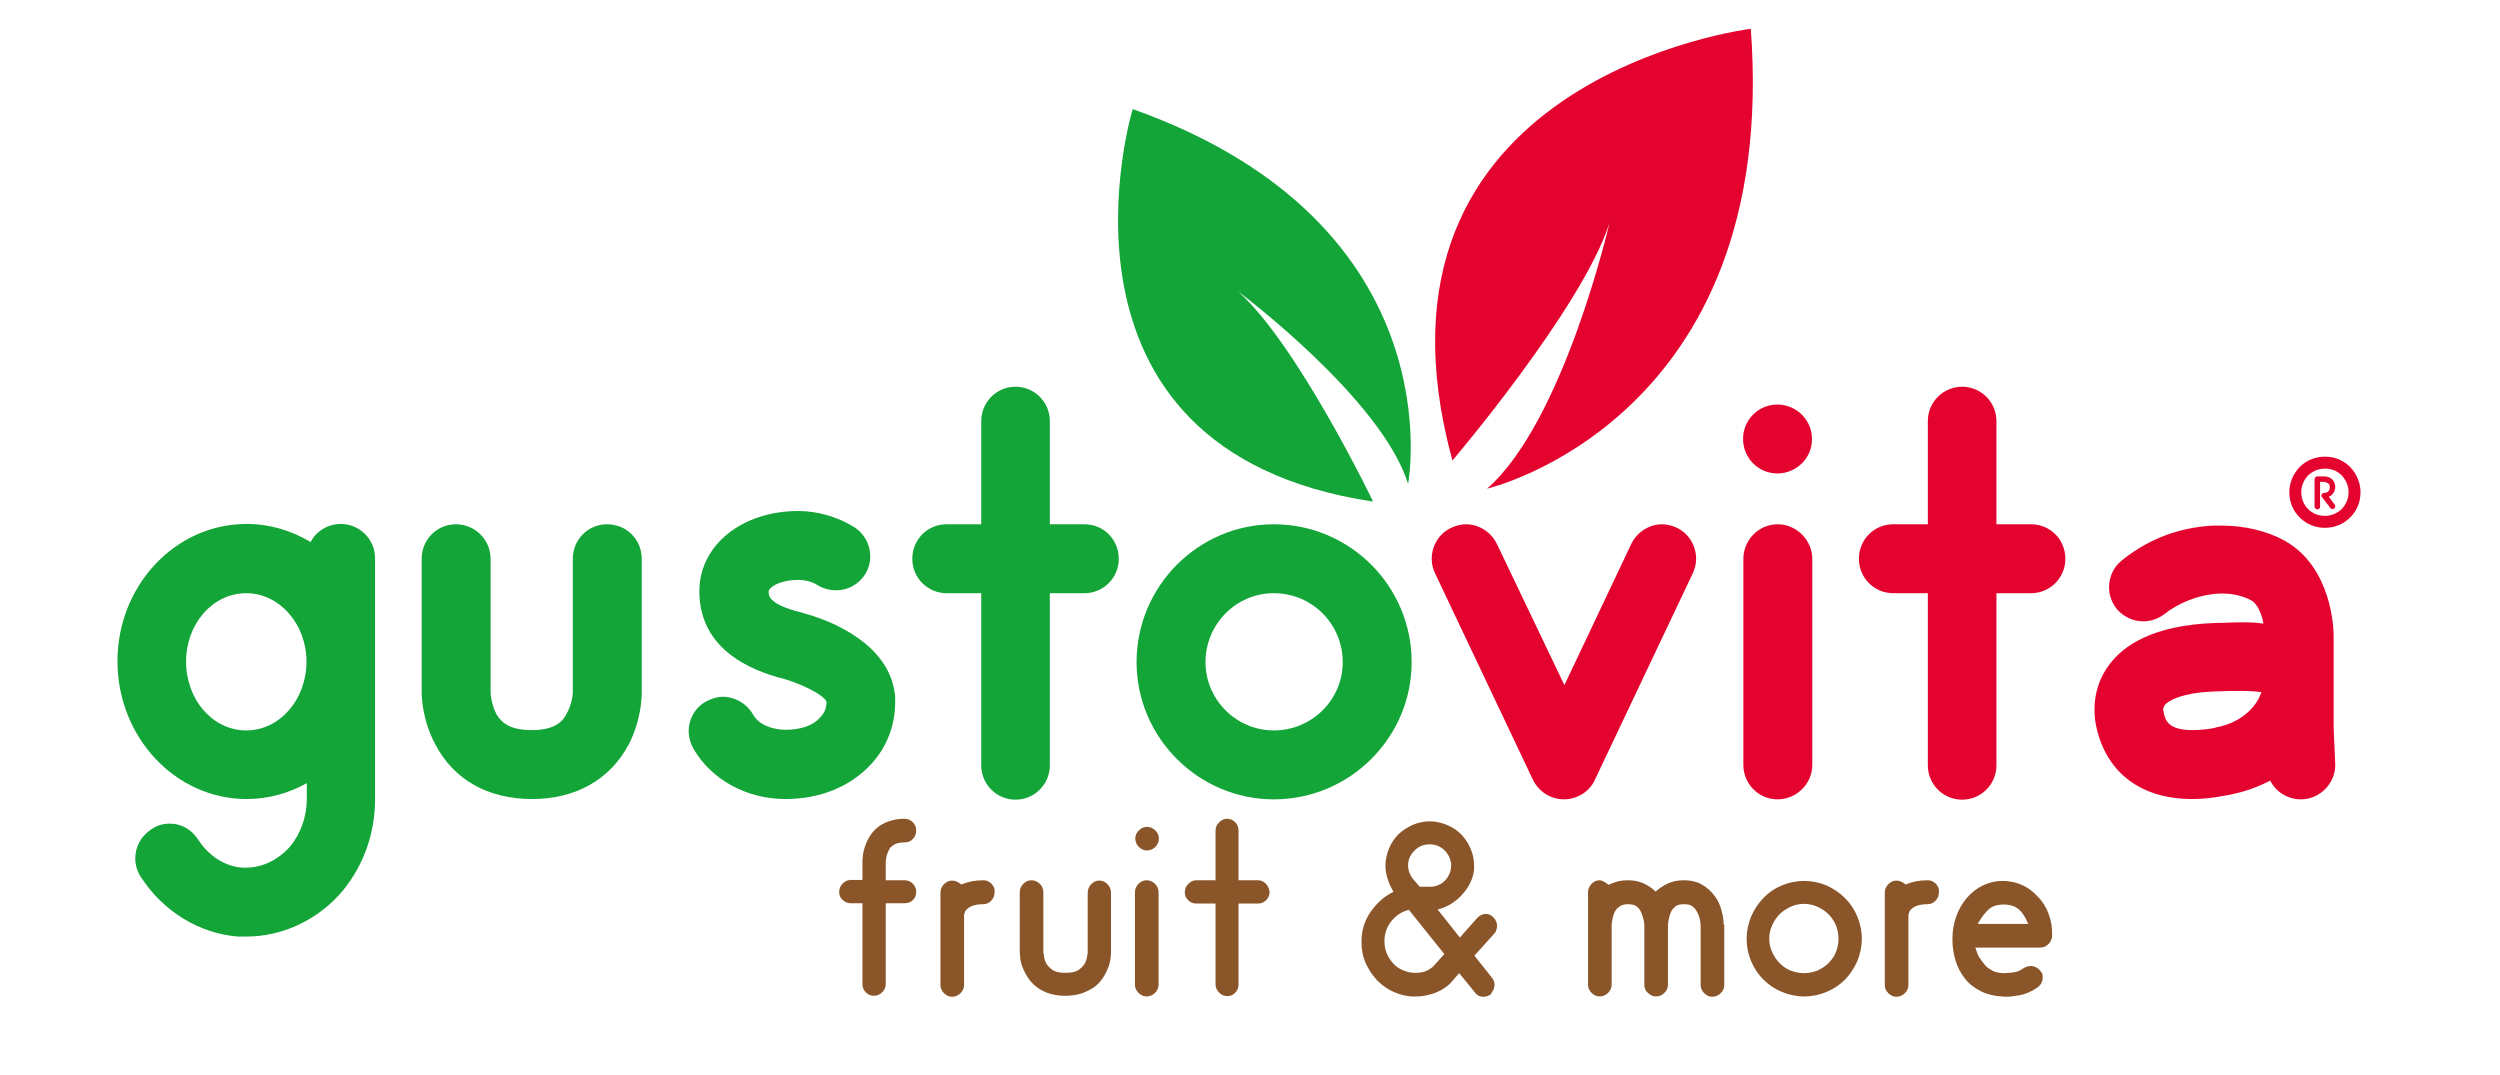
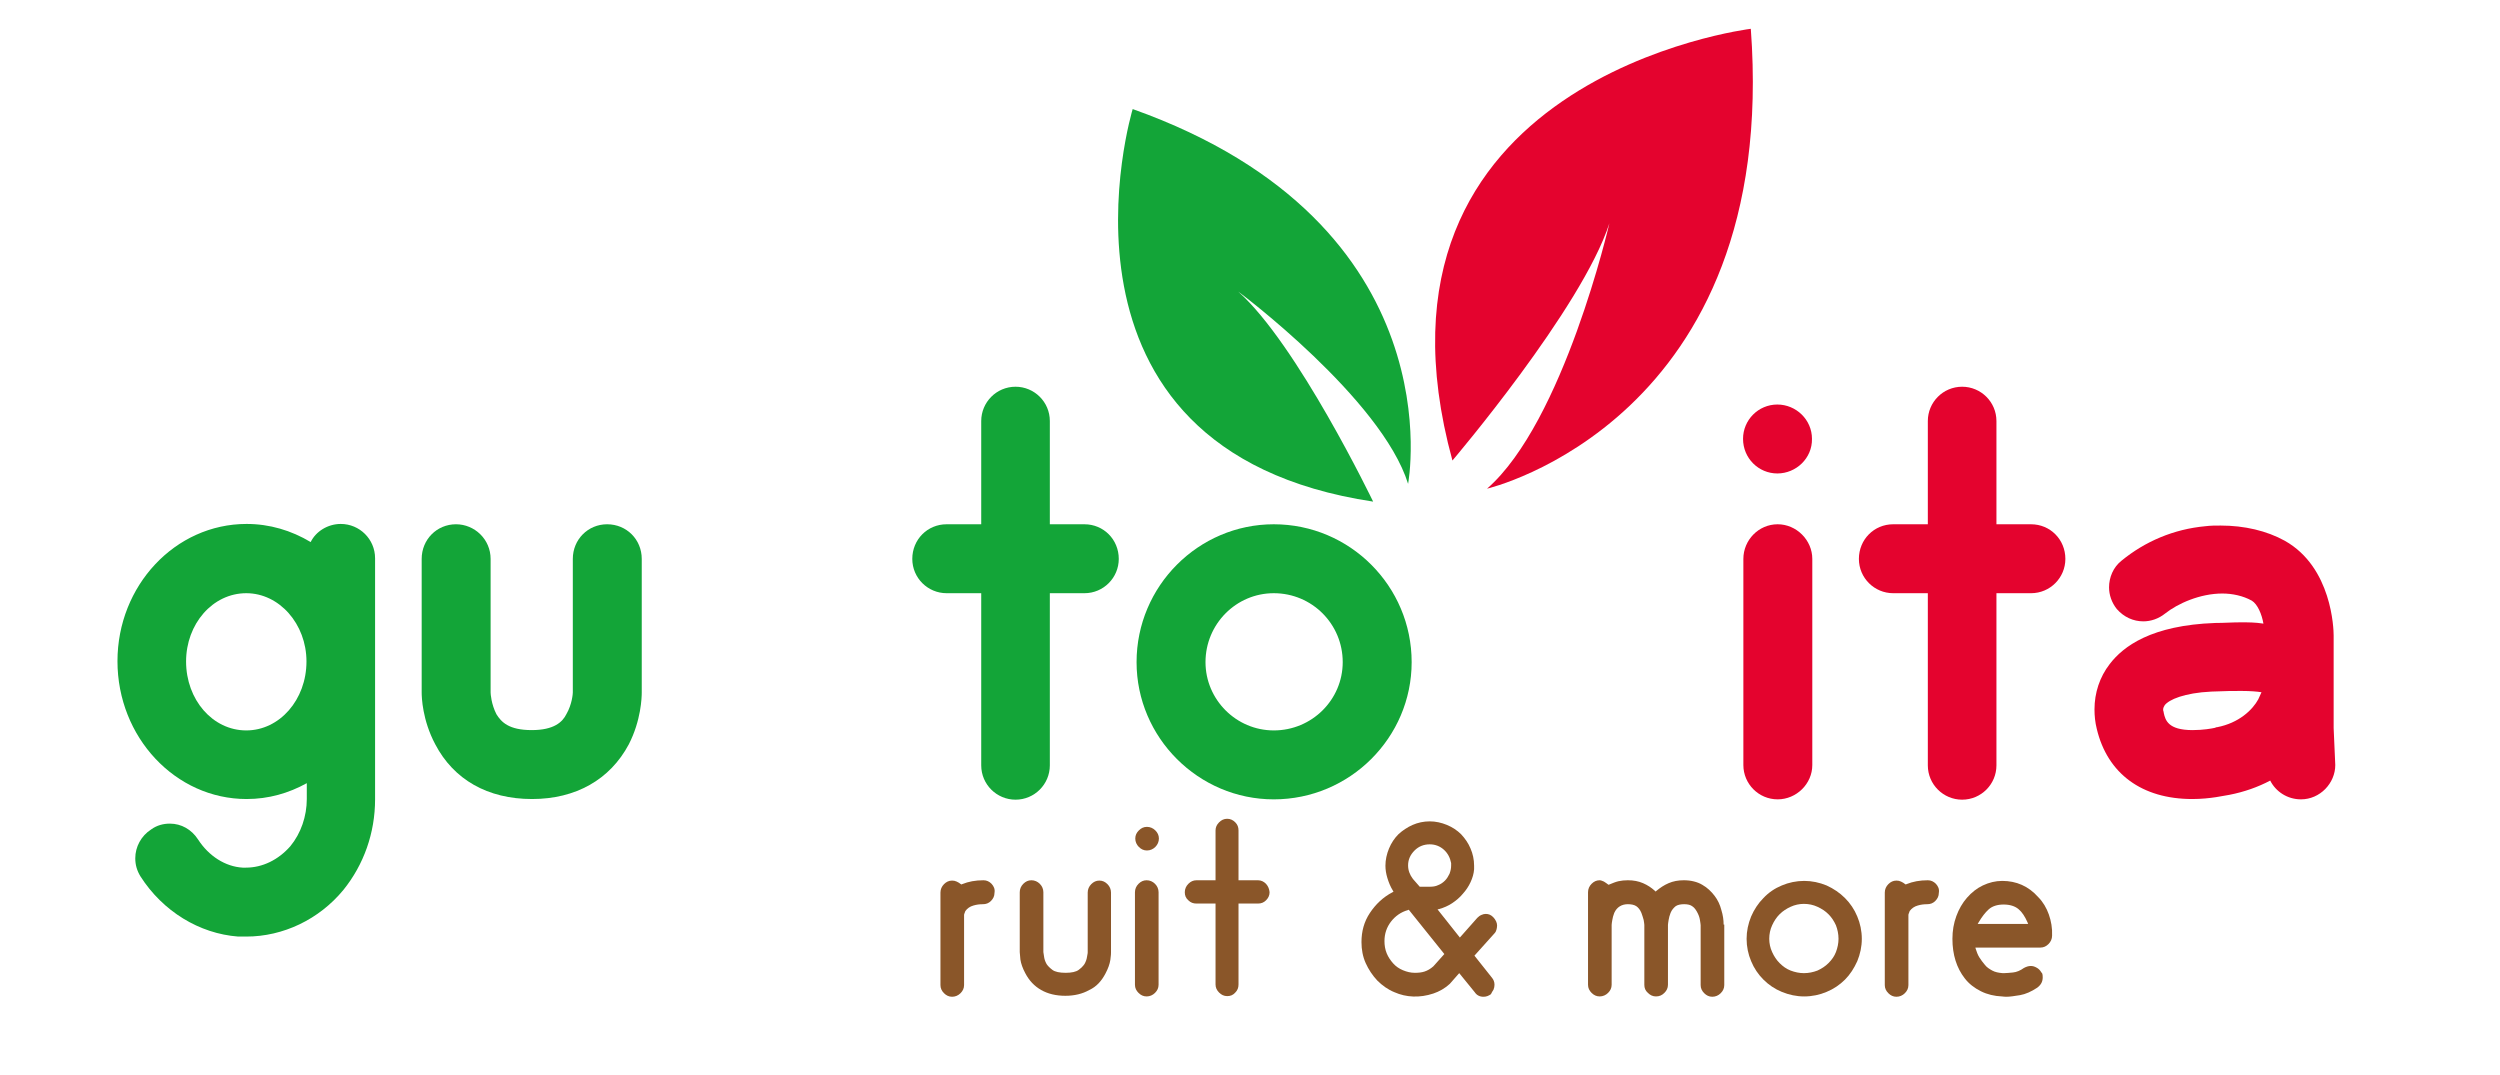
<svg xmlns="http://www.w3.org/2000/svg" version="1.1" id="Ebene_1" x="0px" y="0px" viewBox="0 0 772.5 332.2" style="enable-background:new 0 0 772.5 332.2;" xml:space="preserve">
  <style type="text/css"> .st0{fill:#13A538;} .st1{fill:#E4032E;} .st2{fill:#8A5629;} </style>
  <g>
    <path class="st0" d="M115.9,247c0,10.4-3.5,20.2-9.8,28c-7.5,9.1-18.6,14.4-30,14.4h-2.5c-12-0.9-23.3-7.8-30.2-18.6 c-1.1-1.8-1.6-3.6-1.6-5.6c0-3.5,1.8-6.9,4.9-8.9c1.8-1.3,3.8-1.8,5.8-1.8c3.5,0,6.7,1.8,8.7,4.9c3.3,5.1,8.4,8.4,13.8,8.7H76 c5.1,0,10-2.4,13.7-6.6c3.3-4,5.1-9.3,5.1-14.6v-4.9c-5.6,3.1-11.8,4.9-18.6,4.9c-22,0-39.9-19.1-39.9-42.6 c0-23.3,17.8-42.4,39.9-42.4c7.1,0,13.8,2,19.8,5.6c1.6-3.3,5.3-5.6,9.3-5.6c5.8,0,10.6,4.7,10.6,10.6c0,31.9,0,31.9,0,31.9V247z M94.7,204.4c0-11.6-8.4-21.1-18.6-21.1c-10.4,0-18.6,9.5-18.6,21.1c0,11.8,8.2,21.3,18.6,21.3C86.4,225.7,94.7,216.2,94.7,204.4z" />
    <path class="st0" d="M198.3,172.7V214c0,1.5-0.2,8.6-4,16c-5.8,10.9-16.4,16.9-29.9,16.9c-13.7,0-24.2-6-29.9-16.9 c-4-7.5-4.2-14.6-4.2-16v-41.3c0-6,4.7-10.7,10.6-10.7c5.8,0,10.7,4.7,10.7,10.7V214c0,0.4,0.2,3.6,1.8,6.7 c1.5,2.4,3.8,4.9,10.9,4.9c6.9,0,9.5-2.5,10.7-4.9c1.8-3.1,2-6.4,2-6.7v-41.3c0-6,4.7-10.7,10.6-10.7 C193.6,162,198.3,166.7,198.3,172.7z" />
-     <path class="st0" d="M276.6,215.1v2c0,6.9-2.5,13.8-7.5,19.1c-6.4,6.9-15.7,10.7-26.4,10.7c-12,0-22.9-6-28.4-15.5 c-0.9-1.6-1.5-3.6-1.5-5.5c0-3.6,1.8-7.1,5.3-9.1c1.6-0.9,3.5-1.5,5.3-1.5c3.6,0,7.3,2,9.3,5.5c2,3.5,6.6,4.7,10,4.7 c4.7,0,8.6-1.3,10.7-3.8c1.5-1.5,2-3.1,2-4.9c-0.9-2.2-8.7-6-14.9-7.5c-0.2,0-0.5,0-0.7-0.2c-10.7-3.1-23.7-10.2-23.7-26.4 c0-14.2,13.1-24.8,30.6-24.8c5.8,0,12.2,1.8,17.1,4.9c3.3,2,5.1,5.5,5.1,9.1c0,2-0.5,3.8-1.6,5.6c-2,3.1-5.3,4.9-8.9,4.9 c-2,0-4-0.5-5.8-1.6c-1.6-1.1-4-1.6-5.8-1.6c-6.6,0-9.3,2.7-9.3,3.5c0,1.3,0,3.6,8,6c1.6,0.4,7.3,1.8,13.1,4.6 C272.6,200.2,276,208.9,276.6,215.1z" />
    <path class="st0" d="M345.7,172.7c0,5.8-4.7,10.6-10.6,10.6h-10.7v53.2c0,5.8-4.7,10.6-10.6,10.6c-5.8,0-10.6-4.7-10.6-10.6v-53.2 h-10.7c-5.8,0-10.6-4.7-10.6-10.6c0-6,4.7-10.7,10.6-10.7h10.7v-31.9c0-5.8,4.7-10.6,10.6-10.6c5.8,0,10.6,4.7,10.6,10.6V162h10.7 C341,162,345.7,166.7,345.7,172.7z" />
    <path class="st0" d="M436.2,204.6c0,23.3-19.1,42.4-42.6,42.4c-23.3,0-42.4-19.1-42.4-42.4c0-23.5,19.1-42.6,42.4-42.6 C417.1,162,436.2,181.1,436.2,204.6z M414.9,204.6c0-11.8-9.5-21.3-21.3-21.3c-11.6,0-21.1,9.5-21.1,21.3 c0,11.6,9.5,21.1,21.1,21.1C405.4,225.7,414.9,216.2,414.9,204.6z" />
-     <path class="st1" d="M524.1,172.7c0,1.6-0.4,3.1-1.1,4.6L492.8,241c-1.6,3.6-5.5,6-9.5,6c-4.2,0-7.8-2.4-9.6-6l-30.2-63.7 c-0.7-1.5-1.1-2.9-1.1-4.6c0-4,2.2-7.8,6-9.6c1.5-0.7,3.1-1.1,4.6-1.1c4,0,7.8,2.4,9.6,6.2l20.8,43.5l20.6-43.5 c1.8-3.8,5.6-6.2,9.6-6.2c1.5,0,3.1,0.4,4.6,1.1C521.9,164.9,524.1,168.7,524.1,172.7z" />
    <path class="st1" d="M549.2,146.3c-5.8,0-10.6-4.7-10.6-10.7c0-5.8,4.7-10.6,10.6-10.6c5.8,0,10.7,4.7,10.7,10.6 C560,141.6,555,146.3,549.2,146.3z M538.7,236.4v-63.7c0-5.8,4.7-10.7,10.6-10.7c5.8,0,10.7,4.9,10.7,10.7v63.7 c0,5.8-4.9,10.6-10.7,10.6C543.4,247,538.7,242.2,538.7,236.4z" />
    <path class="st1" d="M638.2,172.7c0,5.8-4.7,10.6-10.6,10.6h-10.7v53.2c0,5.8-4.7,10.6-10.6,10.6c-5.8,0-10.6-4.7-10.6-10.6v-53.2 h-10.7c-5.8,0-10.6-4.7-10.6-10.6c0-6,4.7-10.7,10.6-10.7h10.7v-31.9c0-5.8,4.7-10.6,10.6-10.6c5.8,0,10.6,4.7,10.6,10.6V162h10.7 C633.5,162,638.2,166.7,638.2,172.7z" />
    <path class="st1" d="M721.6,236.4c0,5.6-4.7,10.6-10.6,10.6c-4.2,0-7.8-2.4-9.5-5.8c-3.8,2-8,3.5-12.6,4.4 c-1.5,0.2-5.8,1.3-11.5,1.3c-15.5,0-26.2-7.8-29.5-21.7c-0.5-2-0.7-4-0.7-6c0-5.1,1.6-10,4.7-14c4.2-5.5,12.9-12,32.6-12.7 c2.7,0,5.3-0.2,8-0.2c2,0,4.4,0,6.9,0.4c-0.5-2.9-1.8-6-3.6-7.1c-2.7-1.5-6-2.2-9.1-2.2c-6.9,0-13.8,3.1-17.7,6.2 c-2,1.6-4.4,2.4-6.7,2.4c-3.1,0-6-1.3-8.2-3.8c-1.6-2-2.4-4.4-2.4-6.7c0-3.1,1.3-6.2,3.8-8.2c7.3-6,16.2-9.8,26-10.7 c1.6-0.2,3.1-0.2,4.7-0.2c7.3,0,14.2,1.6,19.8,4.7c14.6,8.2,15.1,27.3,15.1,29.3v28.6L721.6,236.4z M698.8,213.9 c-1.3-0.2-3.3-0.4-6.2-0.4c-2.4,0-4.9,0-9.3,0.2c-8.4,0.4-13.1,2.5-14.4,4.2c-0.2,0.4-0.5,0.7-0.5,1.5c0,0.2,0.2,0.5,0.2,0.9 c0.5,2.2,1.3,5.3,8.9,5.3c3.3,0,6-0.5,6.9-0.7c0.4-0.2,0.5-0.2,0.7-0.2c6.7-1.3,10.9-5.3,12.7-8.6L698.8,213.9z" />
  </g>
  <g>
    <path class="st1" d="M459.5,151c0,0,90.5-21.1,81.5-142.1c0,0-124.5,15.2-92.2,133.4c0,0,40-47,48.5-73.3 C497.3,69,483.2,130.3,459.5,151z" />
    <path class="st0" d="M435.1,149.5c0,0,15.2-80.1-85.1-115.8c0,0-32,105.3,74.3,121.3c0,0-23.5-48.8-41.7-64.9 C382.7,90.1,426.9,123.2,435.1,149.5z" />
  </g>
  <g>
-     <path class="st2" d="M282.1,273.1c-0.7-0.7-1.5-1.1-2.6-1.1h-5.8v-5.8c0-0.3,0.1-0.8,0.2-1.4c0.1-0.7,0.4-1.3,0.7-2l0.6-1.1v0.2 c0.2-0.3,0.5-0.5,0.9-0.8c0.7-0.5,1.9-0.8,3.4-0.8c1.1,0,1.9-0.3,2.6-1.1c0.7-0.7,1-1.6,1-2.6c0-1-0.3-1.8-1-2.5 c-0.7-0.7-1.5-1.1-2.6-1.1c-2.6,0-4.9,0.6-6.9,1.7c-2,1.1-3.5,2.8-4.6,5.1c-0.7,1.5-1.1,2.8-1.3,4c-0.2,1.5-0.2,2.1-0.2,2.3v5.8 h-3.6c-1,0-1.8,0.4-2.5,1.1c-0.7,0.7-1.1,1.6-1.1,2.6c0,1,0.3,1.8,1.1,2.5c0.7,0.7,1.5,1,2.5,1h3.6v25c0,1,0.3,1.8,1,2.5 c0.7,0.7,1.5,1.1,2.6,1.1c1,0,1.8-0.4,2.5-1.1c0.7-0.7,1.1-1.5,1.1-2.5v-25h5.8c1.1,0,1.9-0.3,2.6-1c0.7-0.7,1-1.5,1-2.5 C283.2,274.7,282.8,273.9,282.1,273.1z" />
    <path class="st2" d="M306.4,273.1c-0.7-0.7-1.5-1.1-2.5-1.1c-1.2,0-2.4,0.1-3.5,0.3c-1.1,0.2-2.1,0.5-3.1,0.9l-0.2,0.1l-0.2-0.1 c-0.4-0.3-0.8-0.6-1.3-0.8c-0.4-0.2-0.9-0.3-1.4-0.3c-1,0-1.8,0.4-2.5,1.1c-0.7,0.7-1.1,1.6-1.1,2.6v28.6c0,1,0.4,1.8,1.1,2.5 c0.7,0.7,1.5,1.1,2.5,1.1c1,0,1.9-0.4,2.6-1.1c0.7-0.7,1.1-1.5,1.1-2.5v-21.6c0-0.1,0-0.3,0.1-0.5c0.1-0.3,0.2-0.6,0.3-0.8 c0.6-0.8,1.4-1.4,2.5-1.7c1-0.3,2-0.4,2.9-0.4c1,0,1.8-0.3,2.5-1c0.7-0.7,1.1-1.5,1.1-2.5C307.5,274.7,307.1,273.9,306.4,273.1z" />
    <path class="st2" d="M341.6,300.8c0.8-1.5,1.3-2.9,1.5-4.2c0.2-1.3,0.2-2.1,0.2-2.3v-18.5c0-1-0.4-1.9-1.1-2.6 c-0.7-0.7-1.5-1.1-2.5-1.1c-1,0-1.8,0.4-2.5,1.1c-0.7,0.7-1.1,1.6-1.1,2.6v18.5c0,0.1,0,0.3-0.2,1.3c-0.1,0.8-0.4,1.6-0.8,2.3 c-0.4,0.6-1,1.2-1.8,1.8c-0.8,0.6-2.2,0.9-4,0.9c-1.9,0-3.3-0.3-4.1-0.9c-0.8-0.6-1.4-1.2-1.8-1.8c-0.5-0.9-0.7-1.6-0.8-2.4 c-0.2-1.1-0.2-1.2-0.2-1.3v-18.5c0-1-0.4-1.9-1.1-2.6c-0.7-0.7-1.6-1.1-2.6-1.1c-1,0-1.8,0.4-2.5,1.1c-0.7,0.7-1.1,1.6-1.1,2.6 v18.5c0,0.2,0.1,1,0.2,2.3c0.2,1.3,0.7,2.7,1.5,4.2c1.2,2.3,2.8,4,4.9,5.2c2.1,1.2,4.6,1.8,7.5,1.8c2.8,0,5.3-0.6,7.4-1.8 C338.8,304.9,340.4,303.1,341.6,300.8z" />
    <g>
      <path class="st2" d="M358,275.7c0-1-0.4-1.9-1.1-2.6c-0.7-0.7-1.6-1.1-2.6-1.1c-1,0-1.8,0.4-2.5,1.1c-0.7,0.7-1.1,1.6-1.1,2.6 v28.6c0,1,0.4,1.8,1.1,2.5c0.7,0.7,1.5,1.1,2.5,1.1c1,0,1.9-0.4,2.6-1.1c0.7-0.7,1.1-1.5,1.1-2.5V275.7z" />
      <path class="st2" d="M351.9,261.7c0.7,0.7,1.5,1.1,2.5,1.1c1,0,1.9-0.4,2.6-1.1c0.7-0.7,1.1-1.6,1.1-2.6c0-1-0.4-1.8-1.1-2.5 c-0.7-0.7-1.6-1.1-2.6-1.1c-1,0-1.8,0.4-2.5,1.1c-0.7,0.7-1.1,1.5-1.1,2.5C350.8,260.1,351.2,261,351.9,261.7z" />
    </g>
    <path class="st2" d="M391.2,273.1c-0.7-0.7-1.5-1.1-2.5-1.1h-6v-15.4c0-1-0.3-1.8-1-2.5c-0.7-0.7-1.5-1.1-2.5-1.1 c-1,0-1.8,0.4-2.5,1.1c-0.7,0.7-1.1,1.5-1.1,2.5v15.4h-5.9c-1,0-1.8,0.4-2.5,1.1c-0.7,0.7-1.1,1.6-1.1,2.6c0,1,0.3,1.8,1.1,2.5 c0.7,0.7,1.5,1,2.5,1h5.9v25c0,1,0.4,1.8,1.1,2.5c0.7,0.7,1.5,1.1,2.5,1.1c1,0,1.8-0.3,2.5-1.1c0.7-0.7,1-1.5,1-2.5v-25h6 c1,0,1.8-0.3,2.5-1c0.7-0.7,1.1-1.5,1.1-2.5C392.2,274.7,391.9,273.9,391.2,273.1z" />
    <path class="st2" d="M461.5,305.8c0.2-0.5,0.3-1,0.3-1.5c0-0.9-0.3-1.6-0.8-2.2l-5.4-6.8l6.2-6.9c0.3-0.3,0.5-0.7,0.6-1.1 c0.1-0.4,0.2-0.8,0.2-1.3c0-0.4-0.1-0.9-0.3-1.3c-0.2-0.4-0.5-0.9-0.9-1.3c-0.7-0.7-1.4-1-2.3-1c-0.4,0-0.9,0.1-1.3,0.3 c-0.5,0.2-0.9,0.5-1.3,0.9l-5.4,6.1l-6.9-8.7l0.5-0.1c1.4-0.4,2.8-1,4-1.8c1.2-0.8,2.4-1.8,3.3-2.9c1-1.1,1.8-2.3,2.4-3.6 c0.6-1.3,1-2.6,1.1-4l0-1.1c0-1.9-0.4-3.7-1.1-5.3c-0.7-1.7-1.7-3.1-2.9-4.4c-1.2-1.2-2.7-2.2-4.4-2.9c-1.7-0.7-3.5-1.1-5.3-1.1 c-1.9,0-3.7,0.4-5.3,1.1c-1.6,0.7-3.1,1.7-4.4,2.9c-1.2,1.2-2.2,2.7-2.9,4.4c-0.7,1.7-1.1,3.5-1.1,5.3c0,1.2,0.2,2.5,0.6,3.8 c0.4,1.3,0.9,2.6,1.7,3.9l0.2,0.3l-0.3,0.2c-2.9,1.5-5.2,3.7-7,6.4c-1.8,2.7-2.6,5.7-2.6,9c0,2.3,0.4,4.5,1.3,6.5 c0.9,2,2.1,3.8,3.6,5.4c1.5,1.5,3.3,2.8,5.3,3.6c3.6,1.6,7.8,1.8,12,0.4c1.8-0.6,3.6-1.6,5.1-3l2.9-3.3l4.8,5.9 c0.6,0.9,1.5,1.4,2.7,1.4c0.9,0,1.6-0.3,2.3-0.8C460.9,306.7,461.2,306.3,461.5,305.8z M437.1,262.8c1.3-1.3,2.9-1.9,4.7-1.9 c1.7,0,3.2,0.6,4.4,1.7c1.2,1.1,1.9,2.5,2.2,4.1l0,0.8c0,0.9-0.2,1.7-0.5,2.5c-0.4,0.8-0.8,1.5-1.4,2.1c-0.6,0.6-1.3,1.1-2.1,1.4 c-0.8,0.4-1.7,0.5-2.6,0.5h-3.1l-2.1-2.4c-1-1.3-1.5-2.7-1.5-4.2C435.1,265.6,435.8,264.1,437.1,262.8z M442.9,298.6 c-0.9,0.8-1.8,1.3-2.7,1.6c-0.9,0.3-1.9,0.4-3,0.4c-1.3,0-2.5-0.3-3.7-0.8c-1.2-0.5-2.2-1.2-3-2.1c-0.8-0.9-1.5-1.9-2-3.1 c-0.5-1.2-0.7-2.5-0.7-3.8c0-2.3,0.7-4.3,2-6c1.3-1.7,3.1-3,5.3-3.6l0.2-0.1l11,13.7L442.9,298.6z" />
    <path class="st2" d="M532.6,285.7c0-1.4-0.2-2.9-0.7-4.5c-0.4-1.6-1.1-3.1-2.1-4.4c-1-1.3-2.2-2.5-3.8-3.4 c-1.5-0.9-3.5-1.4-5.7-1.4c-1.8,0-3.3,0.3-4.7,0.9c-1.4,0.6-2.6,1.4-3.8,2.4l-0.2,0.2l-0.2-0.2c-1.1-1-2.3-1.8-3.7-2.4 c-1.4-0.6-2.9-0.9-4.7-0.9c-1,0-2,0.1-2.9,0.3c-0.9,0.2-1.8,0.6-2.8,1l-0.2,0.1l-0.2-0.1c-0.4-0.3-0.8-0.6-1.3-0.9 c-0.5-0.2-0.9-0.4-1.3-0.4c-1,0-1.8,0.4-2.5,1.1c-0.7,0.7-1.1,1.6-1.1,2.6v28.6c0,1,0.4,1.8,1.1,2.5c0.7,0.7,1.5,1.1,2.5,1.1 c1,0,1.9-0.4,2.6-1.1c0.7-0.7,1.1-1.5,1.1-2.5v-18.5c0-0.3,0.1-0.9,0.2-1.5c0.1-0.7,0.3-1.4,0.6-2.2c0.8-1.8,2.3-2.7,4.2-2.7 c1.1,0,2,0.2,2.6,0.6c0.6,0.4,1.2,1.1,1.6,2.1c0.3,0.8,0.5,1.5,0.7,2.2c0.1,0.7,0.2,1.2,0.2,1.5v18.5c0,1,0.3,1.8,1.1,2.5 c0.7,0.7,1.5,1.1,2.5,1.1c1.1,0,1.9-0.4,2.6-1.1c0.7-0.7,1.1-1.5,1.1-2.5v-18.5c0-0.3,0.1-0.8,0.2-1.5c0.1-0.7,0.3-1.4,0.6-2.2 c0.4-1,1-1.6,1.6-2.1c0.6-0.4,1.5-0.6,2.6-0.6c1.1,0,2,0.2,2.6,0.7c0.6,0.4,1.1,1.1,1.6,2.1c0.4,0.8,0.6,1.5,0.7,2.2 c0.1,0.7,0.2,1.2,0.2,1.5v18.5c0,1,0.4,1.8,1.1,2.5c0.7,0.7,1.5,1.1,2.5,1.1c1,0,1.9-0.4,2.6-1.1c0.7-0.7,1.1-1.5,1.1-2.5V285.7z" />
    <path class="st2" d="M573.9,297c0.9-2.2,1.4-4.5,1.4-6.9c0-2.4-0.5-4.8-1.4-6.9c-0.9-2.2-2.2-4.1-3.8-5.7c-1.6-1.6-3.5-2.9-5.7-3.9 c-2.2-0.9-4.5-1.4-6.9-1.4c-2.4,0-4.8,0.5-6.9,1.4c-2.2,0.9-4.1,2.2-5.7,3.9c-1.6,1.6-2.9,3.6-3.8,5.7c-0.9,2.2-1.4,4.5-1.4,6.9 c0,2.4,0.5,4.8,1.4,6.9c0.9,2.2,2.2,4.1,3.8,5.7c1.6,1.6,3.5,2.9,5.7,3.8c2.2,0.9,4.5,1.4,6.9,1.4c2.4,0,4.8-0.5,6.9-1.4 c2.2-0.9,4.1-2.2,5.7-3.8C571.7,301.1,572.9,299.2,573.9,297z M567.3,294.2c-0.5,1.3-1.3,2.4-2.3,3.4c-1,1-2.1,1.7-3.4,2.3 c-1.3,0.5-2.7,0.8-4.2,0.8c-1.4,0-2.8-0.3-4.1-0.8c-1.3-0.5-2.4-1.3-3.4-2.3c-1-1-1.7-2.1-2.3-3.4c-0.6-1.3-0.9-2.7-0.9-4.1 c0-1.5,0.3-2.9,0.9-4.2c0.6-1.3,1.3-2.4,2.3-3.4c1-1,2.1-1.7,3.4-2.3c1.3-0.6,2.7-0.9,4.1-0.9c1.5,0,2.9,0.3,4.2,0.9 c1.3,0.6,2.4,1.3,3.4,2.3c1,1,1.7,2.1,2.3,3.4c0.5,1.3,0.8,2.7,0.8,4.2C568.1,291.5,567.8,292.9,567.3,294.2z" />
    <path class="st2" d="M598.2,273.1c-0.7-0.7-1.5-1.1-2.5-1.1c-1.2,0-2.4,0.1-3.5,0.3c-1.1,0.2-2.1,0.5-3.1,0.9l-0.2,0.1l-0.2-0.1 c-0.4-0.3-0.8-0.6-1.3-0.8c-0.4-0.2-0.9-0.3-1.4-0.3c-1,0-1.8,0.4-2.5,1.1c-0.7,0.7-1.1,1.6-1.1,2.6v28.6c0,1,0.4,1.8,1.1,2.5 c0.7,0.7,1.5,1.1,2.5,1.1c1,0,1.9-0.4,2.6-1.1c0.7-0.7,1.1-1.5,1.1-2.5v-21.6c0-0.1,0-0.3,0.1-0.5c0.1-0.3,0.2-0.6,0.3-0.8 c0.6-0.8,1.4-1.4,2.5-1.7c1-0.3,2-0.4,2.9-0.4c1,0,1.8-0.3,2.5-1c0.7-0.7,1.1-1.5,1.1-2.5C599.3,274.7,598.9,273.9,598.2,273.1z" />
    <path class="st2" d="M633.1,282.6c-0.7-2-1.8-3.9-3.3-5.4c-3-3.4-6.8-5-11.1-5c-2.1,0-4.1,0.5-6,1.4c-1.9,0.9-3.5,2.2-4.9,3.8 c-1.4,1.6-2.5,3.5-3.3,5.7c-0.8,2.2-1.2,4.5-1.2,7c0,4.9,1.3,9,3.8,12.2c1.3,1.7,3,3,5,4c2,1,4.2,1.5,6.5,1.6l0.1,0 c0.1,0,0.4,0.1,1.2,0.1c1.1,0,2.5-0.2,4.3-0.5c1.7-0.3,3.5-1.1,5.3-2.3c1.2-0.9,1.7-1.9,1.7-3.2c0-1.1-0.2-1.3-0.3-1.4l-0.1-0.1 c-0.4-0.7-0.9-1.2-1.5-1.5c-1.2-0.7-2.4-0.7-3.9,0.1c-1.1,0.8-2.3,1.3-3.4,1.4c-1.1,0.1-2,0.2-2.7,0.2h-0.5 c-1.2-0.1-2.3-0.3-3.2-0.8c-0.9-0.5-1.7-1-2.3-1.8c-0.6-0.7-1.2-1.5-1.7-2.3c-0.5-0.8-0.8-1.7-1.1-2.6l-0.1-0.4h20.1 c1,0,1.8-0.4,2.5-1.1c0.7-0.7,1.1-1.6,1.1-2.6C634.2,286.8,633.8,284.6,633.1,282.6z M611.1,285.5l0.3-0.5c1-1.7,2-3,3.1-4 c1.1-1,2.7-1.5,4.6-1.5c2,0,3.5,0.5,4.6,1.4c1.1,0.9,2,2.3,2.8,4.1l0.2,0.5H611.1z" />
  </g>
  <g>
-     <path class="st1" d="M729.4,152.1c0,3-1.1,5.7-3.2,7.8c-2.1,2.1-4.9,3.2-7.8,3.2c-2.9,0-5.7-1.1-7.8-3.2c-2.2-2.2-3.2-5-3.2-7.8 c0-2.8,1.1-5.6,3.2-7.8c2.1-2.1,4.9-3.2,7.8-3.2c3,0,5.7,1.1,7.8,3.2C728.2,146.4,729.4,149.2,729.4,152.1z M725.7,152.1 c0-2-0.8-3.8-2.1-5.2c-1.4-1.4-3.2-2.1-5.2-2.1c-2,0-3.8,0.8-5.2,2.1c-1.4,1.5-2.1,3.3-2.1,5.2c0,1.9,0.7,3.8,2.1,5.2 c1.4,1.4,3.2,2.1,5.2,2.1c2,0,3.8-0.8,5.2-2.1C724.9,155.9,725.7,154.1,725.7,152.1z M719.8,153.4l-0.2,0.1l1.8,2.4 c0.1,0.2,0.2,0.3,0.2,0.5c0,0.3-0.1,0.5-0.3,0.7c-0.1,0.1-0.3,0.2-0.5,0.2c-0.3,0-0.5-0.1-0.7-0.3l-2.6-3.4 c-0.1-0.2-0.2-0.3-0.2-0.5c0-0.1,0-0.2,0.1-0.3c0.2-0.3,0.4-0.5,0.8-0.5c0,0,0.5,0,0.9-0.2c0.5-0.3,0.8-0.8,0.8-1.5 c0-0.7-0.2-1.2-0.8-1.4c-0.4-0.2-0.9-0.3-0.9-0.3h-1.3v7.7c0,0.5-0.4,0.8-0.8,0.8c-0.5,0-0.9-0.4-0.9-0.8v-8.5 c0-0.5,0.4-0.9,0.9-0.9h2.1c0.1,0,0.9,0,1.7,0.4c1.1,0.6,1.7,1.6,1.7,3C721.5,151.8,720.9,152.9,719.8,153.4z" />
-   </g>
+     </g>
</svg>